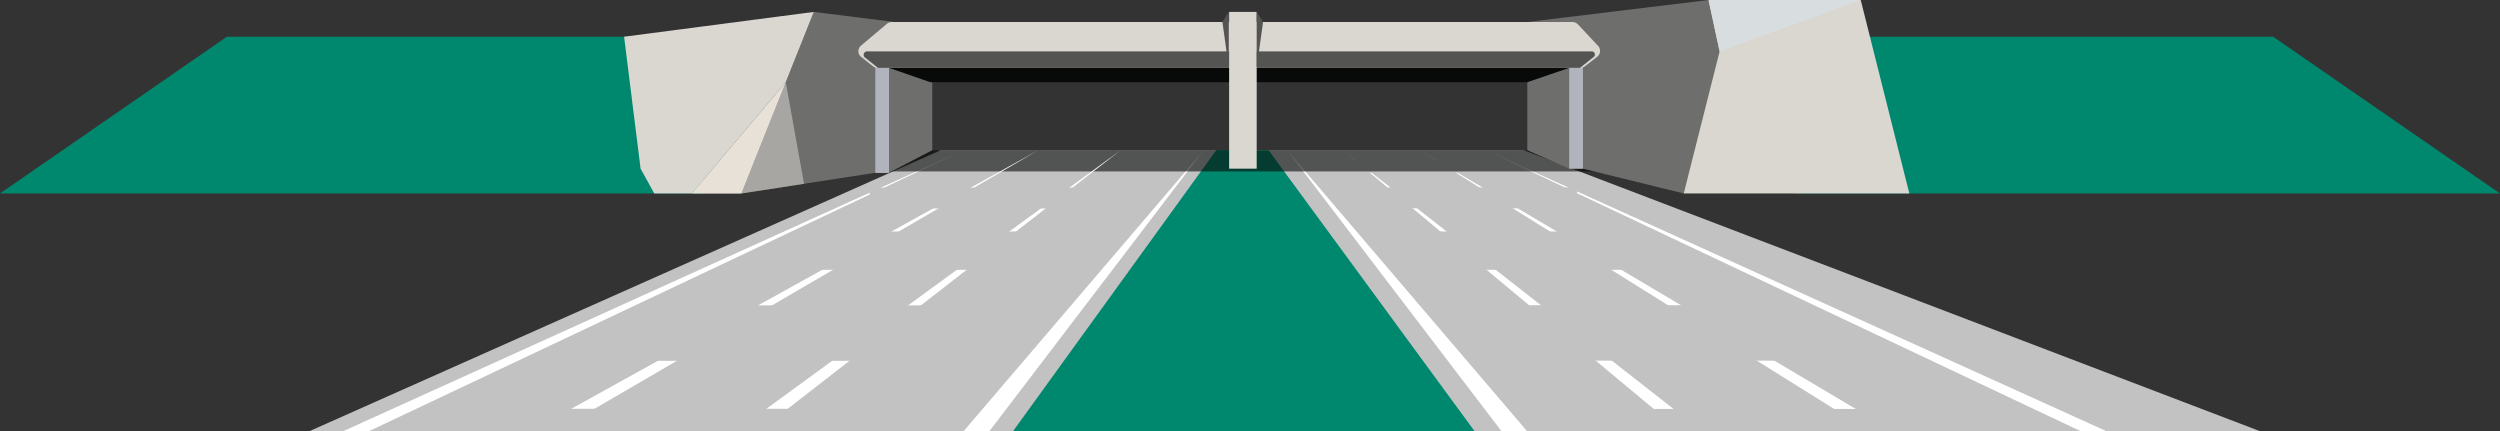
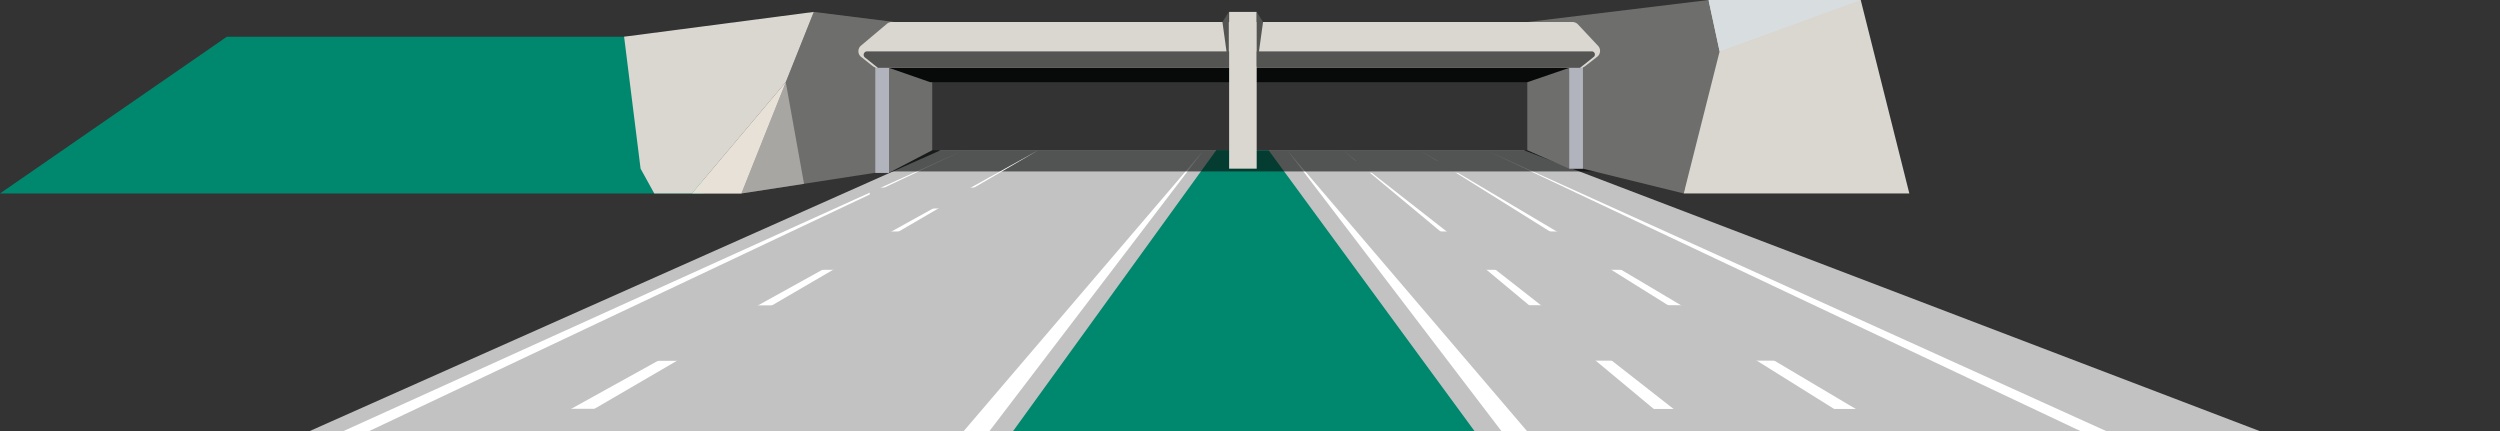
<svg xmlns="http://www.w3.org/2000/svg" viewBox="0 0 153.26 26.45">
  <rect x="0" y="0" width="153.26" height="26.45" fill="#333333" stroke="none" />
  <defs>
    <style>.cls-1{fill:#c2c2c2;}.cls-2{fill:#00886e;}.cls-3{fill:#fff;}.cls-4,.cls-8{fill:#080a09;}.cls-4{opacity:0.6;}.cls-5,.cls-9{fill:#dad6d0;}.cls-6{fill:#6e6e6d;}.cls-7{fill:#b2b4bd;}.cls-10,.cls-9{opacity:0.54;}.cls-10{fill:#f4ebde;}.cls-11{fill:#d8dee0;}.cls-12{fill:#545453;}</style>
  </defs>
  <title>diefdijk</title>
  <g id="Laag_2" data-name="Laag 2">
    <g id="gebouwen">
      <rect class="cls-1" x="60.78" y="9.86" width="8.81" height="0.73" transform="translate(130.36 20.45) rotate(-180)" />
      <polygon class="cls-1" points="72.48 26.45 18.93 26.45 57.66 9.21 74.56 9.21 72.48 26.45" />
      <polygon class="cls-1" points="78.6 26.45 138.59 26.45 93.42 9.21 76.53 9.21 78.6 26.45" />
      <polygon class="cls-2" points="90.41 26.45 62.09 26.45 74.56 9.21 77.77 9.21 90.41 26.45" />
      <polygon class="cls-3" points="91.1 9.21 129.17 26.45 127.59 26.45 91.1 9.21" />
      <polygon class="cls-3" points="92.06 26.45 78.91 9.21 93.63 26.45 92.06 26.45" />
      <polygon class="cls-3" points="103.04 26.45 82.32 9.21 104.36 26.45 103.04 26.45" />
      <polygon class="cls-3" points="114.65 26.45 87.04 9.21 116.09 26.45 114.65 26.45" />
      <polygon class="cls-3" points="59.06 9.21 21 26.45 22.58 26.45 59.06 9.21" />
      <polygon class="cls-3" points="60.64 26.45 73.79 9.21 59.06 26.45 60.64 26.45" />
      <rect class="cls-1" x="100.44" y="25.07" width="19.3" height="1.39" />
      <rect class="cls-1" x="92.28" y="18.71" width="18.7" height="3.4" />
      <rect class="cls-1" x="81.49" y="9.86" width="8.22" height="0.73" />
      <polygon class="cls-2" points="13.91 2.25 43.12 2.25 43.12 11.86 0 11.86 13.91 2.25" />
-       <polygon class="cls-2" points="139.35 2.25 110.14 2.25 110.14 11.86 153.26 11.86 139.35 2.25" />
      <rect class="cls-4" x="52.59" y="9.21" width="45.52" height="1.3" />
      <polygon class="cls-5" points="104.74 0 114.07 0 114.07 0 117.05 11.86 103.22 11.86 104.74 0" />
      <polygon class="cls-6" points="93.63 9.21 96.2 10.34 97.04 10.34 103.22 11.86 105.42 3.15 104.74 0 93.63 1.35 93.63 9.21" />
      <polygon class="cls-6" points="57.15 1.64 49.89 0.73 45.45 11.86 53.66 10.59 54.5 10.59 57.15 9.21 57.15 1.64" />
      <rect class="cls-7" x="53.66" y="3.15" width="0.84" height="7.45" />
      <rect class="cls-7" x="96.2" y="3.15" width="0.84" height="7.19" />
      <path class="cls-5" d="M96.4,1.35H54.67a.46.46,0,0,0-.3.11L52.79,2.79a.45.45,0,0,0,0,.7l.72.57a.48.48,0,0,0,.28.1H96.89a.48.48,0,0,0,.28-.1l.77-.6a.46.46,0,0,0,0-.68L96.73,1.49A.47.47,0,0,0,96.4,1.35Z" />
      <polygon class="cls-8" points="93.63 5.04 57.03 5.04 54.5 4.16 96.2 4.16 93.63 5.04" />
      <polygon class="cls-5" points="48.17 5.04 49.89 0.73 38.26 2.25 39.27 10.34 40.11 11.86 42.42 11.86 48.17 5.04 48.17 5.04" />
      <polygon class="cls-9" points="45.45 11.86 49.29 11.27 48.17 5.04 45.45 11.86" />
      <polygon class="cls-5" points="48.17 5.04 42.42 11.86 45.45 11.86 48.17 5.04 48.17 5.04" />
      <polygon class="cls-10" points="48.17 5.04 42.42 11.86 45.45 11.86 48.17 5.04 48.17 5.04" />
      <rect class="cls-1" x="87.81" y="14.19" width="12.63" height="2.35" />
-       <rect class="cls-1" x="84.05" y="11.49" width="12.63" height="1.28" />
-       <polygon class="cls-3" points="46.5 26.45 68.7 9.21 45.08 26.45 46.5 26.45" />
      <polygon class="cls-3" points="34.06 26.45 63.65 9.21 32.51 26.45 34.06 26.45" />
      <rect class="cls-1" x="28.59" y="25.07" width="20.69" height="1.39" transform="translate(77.87 51.52) rotate(-180)" />
      <rect class="cls-1" x="39.67" y="18.71" width="18.36" height="3.4" transform="translate(97.7 40.83) rotate(-180)" />
      <rect class="cls-1" x="49.28" y="14.19" width="13.54" height="2.35" transform="translate(112.1 30.73) rotate(-180)" />
      <rect class="cls-1" x="53.31" y="11.49" width="13.54" height="1.28" transform="translate(120.17 24.27) rotate(-180)" />
      <polygon class="cls-11" points="105.42 3.15 114.07 0 104.74 0 105.42 3.15" />
      <path class="cls-12" d="M96.86,4.16l.84-.67a.19.19,0,0,0-.11-.34H53.15a.21.21,0,0,0-.13.37l.8.64Z" />
      <rect class="cls-5" x="75.35" y="0.73" width="1.69" height="9.61" />
      <polygon class="cls-12" points="77.04 0.73 77.43 1.35 77.04 4.16 77.04 0.73" />
      <polygon class="cls-12" points="75.33 0.73 74.94 1.35 75.33 4.16 75.33 0.73" />
    </g>
  </g>
</svg>